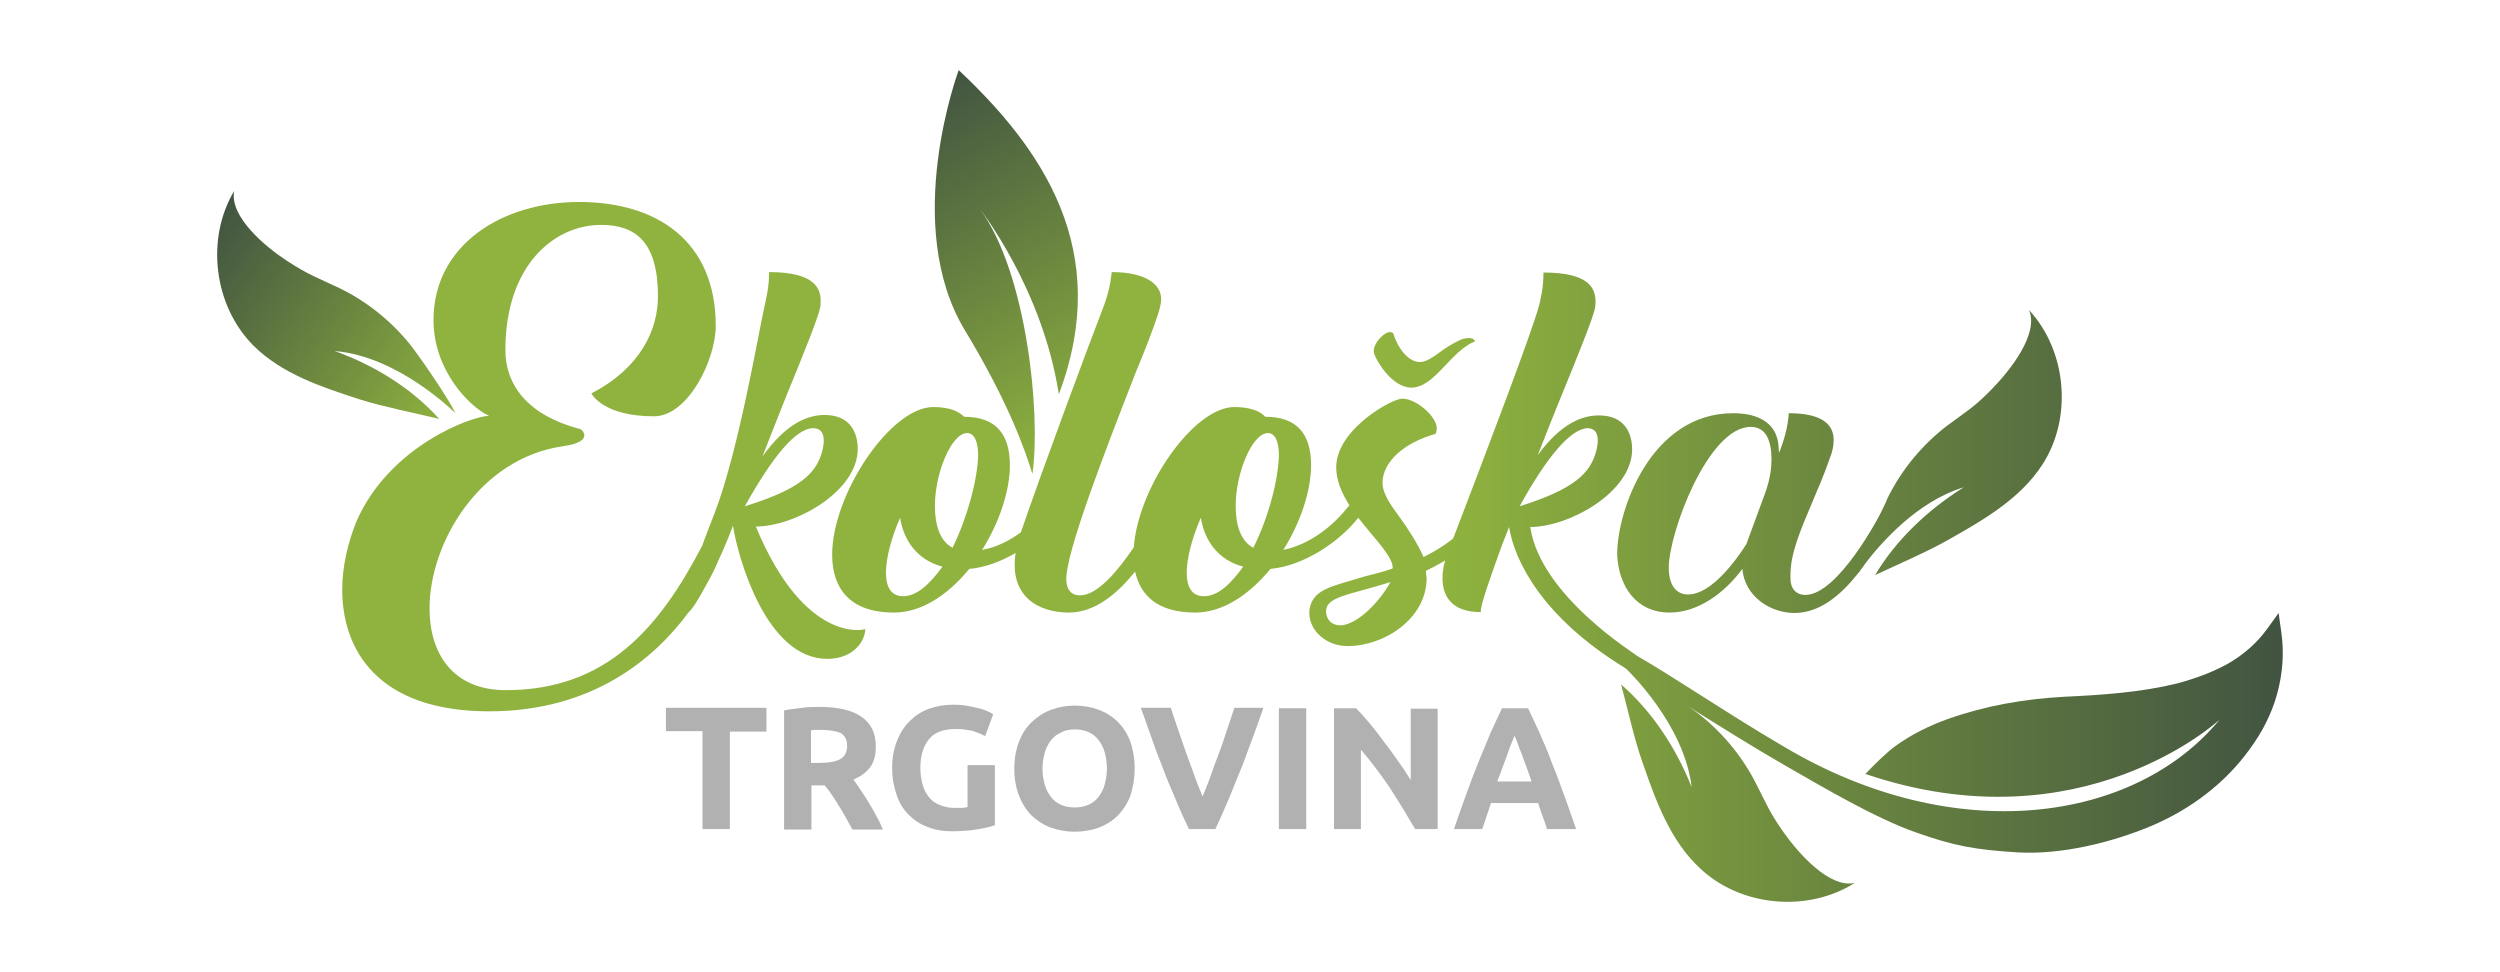
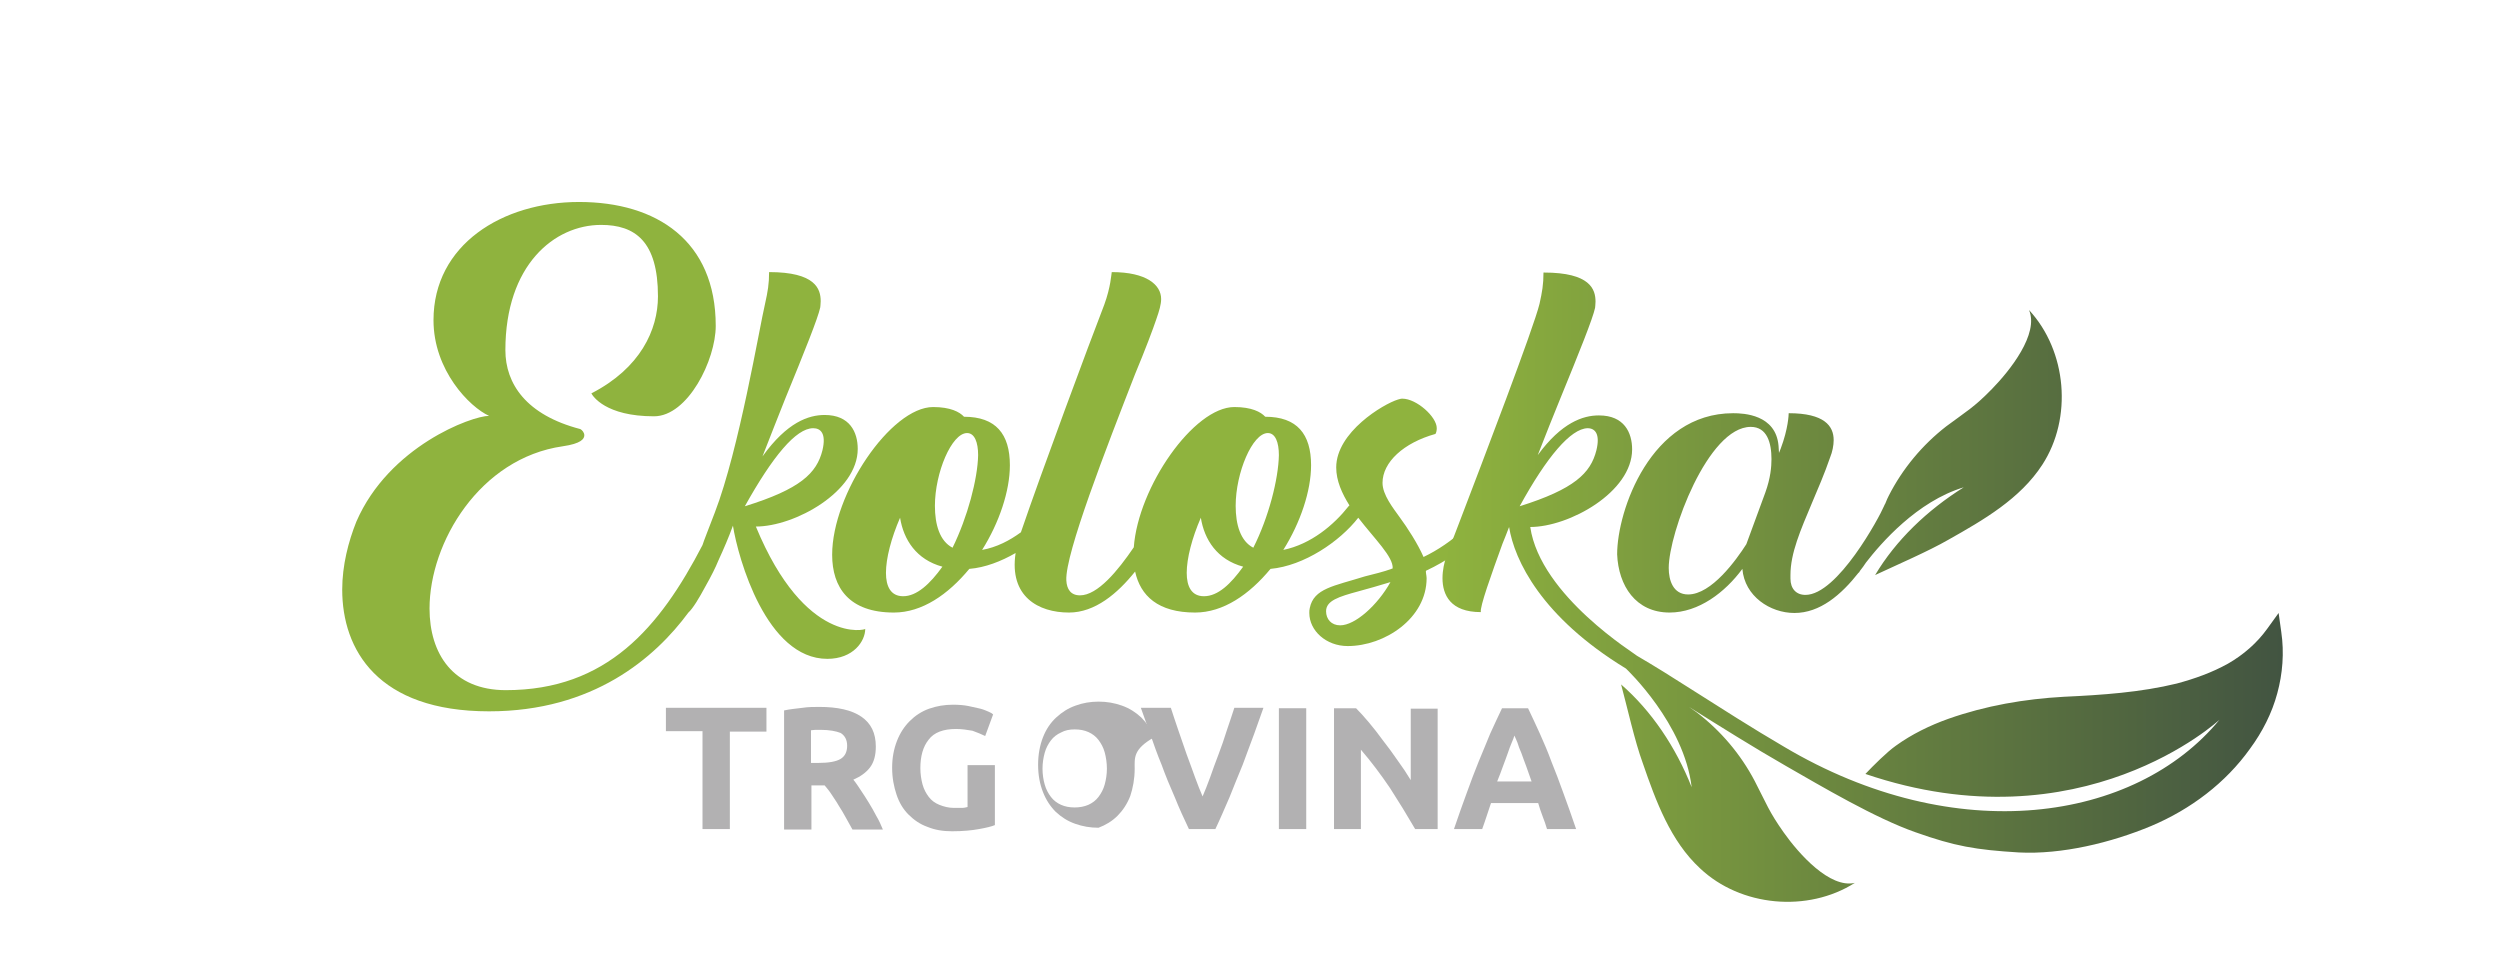
<svg xmlns="http://www.w3.org/2000/svg" id="Layer_1" x="0px" y="0px" viewBox="0 0 566.9 220.5" style="enable-background:new 0 0 566.9 220.5;" xml:space="preserve">
  <style type="text/css">	.st0{fill:url(#SVGID_1_);}	.st1{fill:url(#SVGID_00000085233576180121972740000000886868454645921155_);}	.st2{fill:#B2B1B2;}	.st3{fill:#8FB33E;}	.st4{fill:url(#SVGID_00000019638703128665878440000006750596992840383909_);}</style>
  <g>
    <linearGradient id="SVGID_1_" gradientUnits="userSpaceOnUse" x1="249.809" y1="98.403" x2="205.955" y2="22.446">
      <stop offset="1.047388e-07" style="stop-color:#8FB33E" />
      <stop offset="1" style="stop-color:#425441" />
    </linearGradient>
-     <path class="st0" d="M222.2,47.4c0,0,14.2,18,17.9,42c12.4-32.8-4-55.9-22.7-73.5c0,0-13.1,35,1.4,59c9.8,16.2,13.7,27.2,15.3,32.6  C236.1,94,232.8,61.7,222.2,47.4z" />
    <linearGradient id="SVGID_00000023272288481696519430000005258355363227954573_" gradientUnits="userSpaceOnUse" x1="102.808" y1="94.4" x2="45.463" y2="54.246">
      <stop offset="1.047388e-07" style="stop-color:#8FB33E" />
      <stop offset="1" style="stop-color:#425441" />
    </linearGradient>
-     <path style="fill:url(#SVGID_00000023272288481696519430000005258355363227954573_);" d="M75.9,79.6c14.6,1.2,27.3,14.1,27.4,14.1  c-2-4-8.6-13.5-10.4-15.7c-4.3-5.3-9.8-9.7-16-12.7c-5.3-2.5-7-3-11.9-6.2c-4.9-3.2-13-10-11.9-15.8c-6.5,10.9-4.6,26,4.3,35  c6.5,6.5,15.6,9.5,24.3,12.3c5,1.6,12.6,3.1,17.9,4.4C93.5,88.2,85.1,82.9,75.9,79.6z" />
    <g>
      <g>
        <path class="st2" d="M173.8,160.6v5.3h-8.3V188h-6.2v-22.2h-8.3v-5.3H173.8z" />
        <path class="st2" d="M185.8,160.3c4.1,0,7.3,0.7,9.5,2.2c2.2,1.5,3.3,3.7,3.3,6.8c0,1.9-0.4,3.5-1.3,4.7    c-0.9,1.2-2.2,2.1-3.8,2.8c0.6,0.7,1.1,1.5,1.7,2.4c0.6,0.9,1.2,1.8,1.8,2.8c0.6,1,1.2,2,1.7,3c0.6,1,1.1,2.1,1.5,3.1h-6.9    c-0.5-0.9-1-1.8-1.5-2.7c-0.5-0.9-1-1.8-1.6-2.7c-0.5-0.9-1.1-1.7-1.6-2.5c-0.5-0.8-1.1-1.5-1.6-2.1h-3v10h-6.2v-27    c1.3-0.3,2.7-0.4,4.2-0.6C183.3,160.3,184.6,160.3,185.8,160.3z M186.1,165.5c-0.4,0-0.9,0-1.2,0c-0.4,0-0.7,0.1-1,0.1v7.4h1.7    c2.3,0,4-0.3,5-0.9c1-0.6,1.5-1.6,1.5-3c0-1.3-0.5-2.3-1.5-2.9C189.6,165.8,188.1,165.5,186.1,165.5z" />
        <path class="st2" d="M216.8,165.3c-2.9,0-5,0.8-6.2,2.4c-1.3,1.6-1.9,3.8-1.9,6.5c0,1.3,0.2,2.6,0.5,3.7c0.3,1.1,0.8,2,1.4,2.8    s1.4,1.4,2.4,1.8c1,0.4,2.1,0.7,3.3,0.7c0.7,0,1.3,0,1.8,0c0.5,0,0.9-0.1,1.3-0.2v-9.5h6.2v13.6c-0.7,0.3-1.9,0.6-3.6,0.9    c-1.6,0.3-3.7,0.5-6.1,0.5c-2.1,0-3.9-0.3-5.6-1c-1.7-0.6-3.1-1.6-4.3-2.8c-1.2-1.2-2.1-2.7-2.7-4.5c-0.6-1.8-1-3.8-1-6.1    c0-2.3,0.4-4.3,1.1-6.1c0.7-1.8,1.7-3.3,2.9-4.5c1.2-1.2,2.7-2.2,4.4-2.8c1.7-0.6,3.5-0.9,5.4-0.9c1.3,0,2.5,0.1,3.5,0.3    c1,0.2,1.9,0.4,2.7,0.6c0.8,0.2,1.4,0.5,1.9,0.7c0.5,0.2,0.8,0.4,1,0.6l-1.8,4.9c-0.8-0.4-1.8-0.8-2.9-1.2    C219.3,165.5,218.1,165.3,216.8,165.3z" />
-         <path class="st2" d="M257.3,174.3c0,2.3-0.4,4.4-1,6.2c-0.7,1.8-1.7,3.3-2.9,4.5c-1.2,1.2-2.7,2.1-4.3,2.7    c-1.7,0.6-3.5,0.9-5.4,0.9c-1.9,0-3.6-0.3-5.3-0.9c-1.7-0.6-3.1-1.5-4.4-2.7c-1.2-1.2-2.2-2.7-2.9-4.5c-0.7-1.8-1.1-3.8-1.1-6.2    c0-2.3,0.4-4.4,1.1-6.2c0.7-1.8,1.7-3.3,3-4.5c1.3-1.2,2.7-2.1,4.4-2.7c1.6-0.6,3.4-0.9,5.2-0.9c1.9,0,3.6,0.3,5.3,0.9    c1.7,0.6,3.1,1.5,4.4,2.7c1.2,1.2,2.2,2.7,2.9,4.5C256.9,169.9,257.3,171.9,257.3,174.3z M236.4,174.3c0,1.3,0.2,2.6,0.5,3.6    c0.3,1.1,0.8,2,1.4,2.8c0.6,0.8,1.4,1.4,2.3,1.8c0.9,0.4,1.9,0.6,3.1,0.6c1.1,0,2.2-0.2,3.1-0.6c0.9-0.4,1.7-1,2.3-1.8    c0.6-0.8,1.1-1.7,1.4-2.8c0.3-1.1,0.5-2.3,0.5-3.6c0-1.3-0.2-2.6-0.5-3.7c-0.3-1.1-0.8-2-1.4-2.8c-0.6-0.8-1.4-1.4-2.3-1.8    c-0.9-0.4-1.9-0.6-3.1-0.6c-1.2,0-2.2,0.2-3.1,0.7c-0.9,0.4-1.7,1-2.3,1.8c-0.6,0.8-1.1,1.7-1.4,2.8S236.4,173,236.4,174.3z" />
+         <path class="st2" d="M257.3,174.3c0,2.3-0.4,4.4-1,6.2c-0.7,1.8-1.7,3.3-2.9,4.5c-1.2,1.2-2.7,2.1-4.3,2.7    c-1.9,0-3.6-0.3-5.3-0.9c-1.7-0.6-3.1-1.5-4.4-2.7c-1.2-1.2-2.2-2.7-2.9-4.5c-0.7-1.8-1.1-3.8-1.1-6.2    c0-2.3,0.4-4.4,1.1-6.2c0.7-1.8,1.7-3.3,3-4.5c1.3-1.2,2.7-2.1,4.4-2.7c1.6-0.6,3.4-0.9,5.2-0.9c1.9,0,3.6,0.3,5.3,0.9    c1.7,0.6,3.1,1.5,4.4,2.7c1.2,1.2,2.2,2.7,2.9,4.5C256.9,169.9,257.3,171.9,257.3,174.3z M236.4,174.3c0,1.3,0.2,2.6,0.5,3.6    c0.3,1.1,0.8,2,1.4,2.8c0.6,0.8,1.4,1.4,2.3,1.8c0.9,0.4,1.9,0.6,3.1,0.6c1.1,0,2.2-0.2,3.1-0.6c0.9-0.4,1.7-1,2.3-1.8    c0.6-0.8,1.1-1.7,1.4-2.8c0.3-1.1,0.5-2.3,0.5-3.6c0-1.3-0.2-2.6-0.5-3.7c-0.3-1.1-0.8-2-1.4-2.8c-0.6-0.8-1.4-1.4-2.3-1.8    c-0.9-0.4-1.9-0.6-3.1-0.6c-1.2,0-2.2,0.2-3.1,0.7c-0.9,0.4-1.7,1-2.3,1.8c-0.6,0.8-1.1,1.7-1.4,2.8S236.4,173,236.4,174.3z" />
        <path class="st2" d="M269.6,188c-1.1-2.3-2.2-4.7-3.2-7.2c-1.1-2.5-2.1-4.9-3-7.4c-1-2.4-1.8-4.7-2.6-7c-0.8-2.2-1.5-4.2-2.1-5.9    h6.8c0.5,1.6,1.1,3.3,1.7,5.1c0.6,1.8,1.3,3.7,1.9,5.5c0.7,1.8,1.3,3.6,1.9,5.2c0.6,1.7,1.2,3.1,1.7,4.3c0.5-1.2,1.1-2.6,1.7-4.3    c0.6-1.7,1.2-3.4,1.9-5.2c0.7-1.8,1.3-3.6,1.9-5.5c0.6-1.8,1.2-3.5,1.7-5.1h6.6c-0.6,1.7-1.3,3.7-2.1,5.9c-0.8,2.2-1.7,4.5-2.6,7    c-1,2.4-2,4.9-3,7.4c-1.1,2.5-2.1,4.9-3.2,7.2H269.6z" />
        <path class="st2" d="M290,160.6h6.2V188H290V160.6z" />
        <path class="st2" d="M320.9,188c-1.8-3.1-3.7-6.2-5.7-9.3c-2.1-3.1-4.2-5.9-6.6-8.7v18h-6.1v-27.4h5c0.9,0.9,1.8,1.9,2.9,3.2    c1.1,1.3,2.1,2.6,3.2,4.1c1.1,1.4,2.2,2.9,3.3,4.5c1.1,1.5,2.1,3,3,4.5v-16.2h6.1V188H320.9z" />
        <path class="st2" d="M350.8,188c-0.3-1-0.6-1.9-1-2.9c-0.4-1-0.7-2-1-3h-10.7c-0.3,1-0.7,2-1,3c-0.3,1-0.7,2-1,2.9h-6.4    c1-3,2-5.7,2.9-8.2c0.9-2.5,1.8-4.9,2.7-7.1c0.9-2.2,1.8-4.3,2.6-6.3c0.9-2,1.8-3.9,2.7-5.8h5.9c0.9,1.9,1.8,3.8,2.7,5.8    c0.9,2,1.8,4.1,2.6,6.3c0.9,2.2,1.8,4.6,2.7,7.1c0.9,2.5,1.9,5.2,2.9,8.2H350.8z M343.4,166.8c-0.1,0.4-0.3,0.9-0.6,1.6    c-0.3,0.7-0.6,1.5-0.9,2.4c-0.3,0.9-0.7,1.9-1.1,3c-0.4,1.1-0.8,2.2-1.3,3.4h7.8c-0.4-1.2-0.8-2.3-1.2-3.4    c-0.4-1.1-0.8-2.1-1.1-3c-0.4-0.9-0.7-1.7-0.9-2.4C343.8,167.7,343.6,167.2,343.4,166.8z" />
      </g>
    </g>
    <g>
      <path class="st3" d="M342,109.1c-0.5,0.1-1,0.4-1.4,0.9c-5.2,7.7-11.3,13.2-17.8,16.3c-1.3-3-3.7-6.7-5.4-9   c-1.5-2.1-3.9-5.1-3.9-7.8c0-4.7,4.8-9.1,12-11.1c0.2-0.3,0.3-0.8,0.3-1.3c0-2.6-4.6-6.7-7.8-6.7c-0.4,0-0.6,0.1-1,0.2   c-3.3,1-14,7.4-14,15.4c0,3,1.3,5.9,3,8.6c-0.1,0.1-0.1,0.1-0.2,0.2c-3.3,4.2-8.5,8.6-14.8,9.9c3.9-6.2,6.3-13.4,6.3-19.2   c0-7.1-3.2-11-10.4-11c-1-1.1-3.1-2.2-7-2.2c-9.2,0-21.8,18.1-22.8,31.8c-3.6,5.3-8.2,10.9-12.2,10.9c-2.1,0-3-1.4-3.1-3.4   c-0.3-6,9.1-30.1,15.6-46.8c2.3-5.5,4.1-10.3,4.8-12.4c0.7-2,1.1-3.4,1.1-4.6c0-3.2-3.3-6.1-11.2-6.1c-0.1,0.4-0.2,3.3-1.7,7.4   c-3.3,8.5-14.3,38.1-18.9,51.6c-2.6,1.9-5.5,3.4-8.8,4c3.9-6.2,6.3-13.4,6.3-19.2c0-7.1-3.2-11-10.4-11c-1-1.1-3.1-2.2-7-2.2   c-9.6,0-22.9,19.7-22.9,33.5c0,7.4,3.8,13.1,14,13.1c6.4,0,12.3-4.1,17.1-9.9c3.6-0.3,7.2-1.7,10.5-3.6   c-1.5,9.9,5.2,13.5,12.1,13.5c5.9,0,11-4.3,15-9.3c1.2,5.5,5.2,9.3,13.6,9.3c6.4,0,12.3-4.1,17.1-9.9c7.6-0.7,15.7-6.2,19.9-11.6   c3.7,4.8,8,8.9,7.8,11.5c-2.1,0.8-4.4,1.3-6.3,1.8c-7,2.2-11.6,2.7-12.5,7.2c-0.1,0.4-0.1,0.7-0.1,1.1c0,4,3.8,7.5,8.7,7.5   c8.4,0,17.9-6.3,17.9-15.4c0-0.6-0.3-1.6-0.1-1.7c9.4-4.4,15.8-11.3,19.7-18.2c0.1-0.2,0.3-0.6,0.3-0.9   C343.5,109.4,342.6,108.9,342,109.1z M204.8,135.2c-2.8,0-3.9-2.2-3.9-5.3c0-3.3,1.2-7.9,3.2-12.5c0.8,5,3.7,9.5,9.6,11.1   C210.9,132.4,207.9,135.2,204.8,135.2z M216,124.2c-2.9-1.5-4-5.2-4-9.5c0-7.5,3.8-16.5,7.3-16.5c1.7,0,2.5,2.1,2.5,5   C221.7,108.6,219.4,117.3,216,124.2z M273,135.2c-2.8,0-3.9-2.2-3.9-5.3c0-3.3,1.2-7.9,3.2-12.5c0.8,5,3.7,9.5,9.6,11.1   C279.1,132.4,276.2,135.2,273,135.2z M284.2,124.2c-2.9-1.5-4-5.2-4-9.5c0-7.5,3.8-16.5,7.3-16.5c1.7,0,2.5,2.1,2.5,5   C289.9,108.6,287.7,117.3,284.2,124.2z M303.9,141.8c-2,0-3.2-1.4-3.2-3.2c0-2.4,2.9-3.3,7.3-4.5c2.2-0.6,4.7-1.3,7.3-2.1   C312.4,137.2,307.3,141.8,303.9,141.8z" />
-       <path class="st3" d="M320.1,87.9c5.3-0.1,8.8-8.3,14.4-10.5c-0.6-1.4-3.2-0.4-3.2-0.4c-1.6,0.7-3.7,2-5,3   c-1.1,0.8-2.8,2.1-4.3,2.1c-2.6,0-5-3-6.1-6.6c-0.2-0.1-0.5-0.2-0.7-0.2c-1.4,0-3.7,2.5-3.7,4.3c0,0.2,0.1,0.3,0.1,0.6   C312.2,82,315.7,87.9,320.1,87.9z" />
      <path class="st3" d="M171.4,119.4L171.4,119.4c8.8,0,23.1-7.9,23.1-17.6c0-3.8-1.8-7.7-7.5-7.7h0c-3.6,0-8.5,1.6-14.1,9.4   c1.8-4.7,3.6-9.1,5.2-13.2c4.3-10.5,7.4-18.2,7.9-20.6c0-0.2,0.1-0.7,0.1-1.4c0-2.8-1.2-6.6-11.7-6.6c0,0,0,0,0,0   c0,2.7-0.3,4.4-0.9,7.1l0,0c-1.3,5.5-5.9,33.1-11.4,47.4c-1.4,3.7-2.5,6.4-2.8,7.4c-9.7,18.7-21.7,32.9-44.6,32.9   c-12,0-17.3-8.3-17.3-18.5c0-15,11.4-34.1,30.2-36.8c4.2-0.6,4.9-1.7,4.9-2.5c0-0.6-0.5-1.2-0.9-1.4c-12.3-3.2-17-10.3-17-17.9   c0-19.3,11.1-28.4,21.7-28.4c7.7,0,12.9,3.7,12.9,16.2c0,7.6-4,16.3-15.1,22c0.3,0.6,3.2,5.2,14.2,5.2c7.7,0,14-12.8,14-20.5   c0-19.3-13.4-28.1-31-28.1c-17.4,0-33,9.7-33,26.8c0,11.4,8.2,19.7,12.6,21.7c-3.9,0-22.7,6.9-30.1,24c-1.8,4.5-3.2,9.9-3.2,15.4   c0,13.6,8,27.6,33.3,27.6c23.6,0,37.6-12.1,45.2-22.4c0,0,0,0,0,0c1-0.9,2.4-3.2,3.9-6c1.3-2.3,2.3-4.3,2.9-5.8   c1.2-2.6,2.4-5.4,3.3-7.9c1.2,7.5,7.6,30.2,21.4,30.2c5.9,0,8.6-4,8.6-6.8C196.5,142.8,182.6,146.5,171.4,119.4z M184.4,97.1   c1.7,0,3,1.2,2.1,5c-1.3,5.2-5,8.8-17.6,12.7C175.2,103.5,180.5,97.1,184.4,97.1z" />
    </g>
    <linearGradient id="SVGID_00000098941340472950888770000001472057393708694439_" gradientUnits="userSpaceOnUse" x1="327.095" y1="133.201" x2="517.668" y2="133.201">
      <stop offset="1.047388e-07" style="stop-color:#8FB33E" />
      <stop offset="1" style="stop-color:#425441" />
    </linearGradient>
    <path style="fill:url(#SVGID_00000098941340472950888770000001472057393708694439_);" d="M517.3,143.3l-0.6-4.3l-2.6,3.6  c-2.3,3.2-5.4,5.9-8.9,7.9c-3.6,2-7.5,3.4-11.6,4.5c-8.2,2-16.9,2.6-25.6,3c-8.9,0.5-17.7,2-26.2,5c-4.2,1.5-8.3,3.5-11.9,6.1  c-2,1.4-5.2,4.6-6.9,6.4c49.1,16.7,80.3-12.3,80.3-12.3c-19.1,23.2-59.8,29.3-98.8,6.1c-7.2-4.2-14.2-8.7-21.3-13.2  c-3.9-2.5-7.9-5-12-7.4c0,0,0,0,0,0c0-0.2-21.9-13.5-24.2-29.2c8.8,0,23.1-7.9,23.1-17.6c0-3.8-1.8-7.7-7.5-7.7c0,0-0.1,0-0.1,0  c0,0,0,0,0,0c-3.5,0-8.4,1.6-13.8,9c1.8-4.6,3.5-8.9,5.1-12.8c4.3-10.5,7.4-18.2,7.9-20.6c0-0.2,0.1-0.7,0.1-1.4  c0-2.8-1.2-6.6-11.7-6.6c0,0,0,0,0,0c0,0-0.1,0-0.1,0c0,2.7-0.3,4.4-0.9,7.1c-1.3,5.4-12.7,35.2-18.2,49.6c-1.5,4-2.7,6.8-2.9,7.6  c-0.5,1.4-0.9,3.2-0.9,5c0,3.8,1.8,7.7,8.7,7.7c-0.3-1.1,2.4-8.6,4.9-15.5c0.5-1.2,1-2.5,1.5-3.8c1.2,7.5,7.3,20.4,26.5,32.1  c0.3,0.3,13.2,12.5,14.9,26.9c-3.6-9.1-9.1-17.3-16-23.3c1.4,5.2,3.1,12.9,4.9,17.8c3,8.7,6.3,17.7,13,23.9  c9.2,8.7,24.4,10.1,35.1,3.3c-5.7,1.3-12.7-6.6-16.1-11.4c-3.4-4.8-3.9-6.5-6.6-11.7c-3.2-6.1-7.7-11.4-13.2-15.6  c-0.4-0.3-1-0.7-1.7-1.2c7.2,4.5,14.5,9.1,22,13.4c8.2,4.7,20.2,11.8,29.3,15c9,3.2,13.7,4,23.5,4.6c9.7,0.5,20.9-2.2,30-6  c9-3.8,16.9-9.8,22.4-17.5c2.8-3.8,5-8.1,6.2-12.6C517.6,152.8,518,148,517.3,143.3z M360,97.1c1.7,0,2.9,1.3,2,5  c-1.3,5.2-5,8.8-17.4,12.7C350.8,103.5,356.2,97.2,360,97.1z M378.6,138.9c6.6,0,12.6-4.6,16.5-9.9c0.5,6.2,6.3,10,11.8,10  c5.8,0,10.6-4.1,14.6-9.2c0,0,0,0.1,0,0.1c0,0,0.1-0.2,0.3-0.5c0.5-0.6,0.9-1.2,1.3-1.8c3.4-4.4,11.6-13.9,22.2-17.1  c-8.3,5.2-15.4,12-20.1,19.9c4.9-2.3,12.1-5.4,16.6-8c8-4.5,16.3-9.3,21.3-17c6.9-10.6,5.6-25.8-3-35.1c2.3,5.4-4.3,13.7-8.4,17.9  c-4.1,4.2-5.7,5-10.4,8.5c-5.4,4.2-9.9,9.6-13,15.7c-0.2,0.4-0.5,1-0.8,1.8c-0.1,0.2-0.2,0.3-0.3,0.6c-1,2.4-10.5,20.1-17.8,20.1  c-2.1,0-3.4-1.4-3.4-3.7v-0.8c0-5,2.3-10.2,4.9-16.4c1.3-3.1,2.8-6.5,4.1-10.3c0.5-1.2,0.8-2.7,0.8-3.9c0-3.2-2.1-6.1-10.2-6.1  c0,0.3-0.1,3.5-1.8,8l-0.4,1l-0.1-1.6c-0.6-7.1-7.9-7.4-10.3-7.4c-18.7,0-26.3,22.1-26.3,32C367,132.8,370.9,138.9,378.6,138.9z   M397,96.8c3.7,0,4.7,3.6,4.7,7.3c0,1.7-0.2,4.3-1.4,7.6l-4.3,11.7c-2.3,3.6-7.9,11.4-13.2,11.4c-3.4,0-4.4-3.2-4.4-6  C378.4,120.9,387.3,96.8,397,96.8z" />
  </g>
</svg>